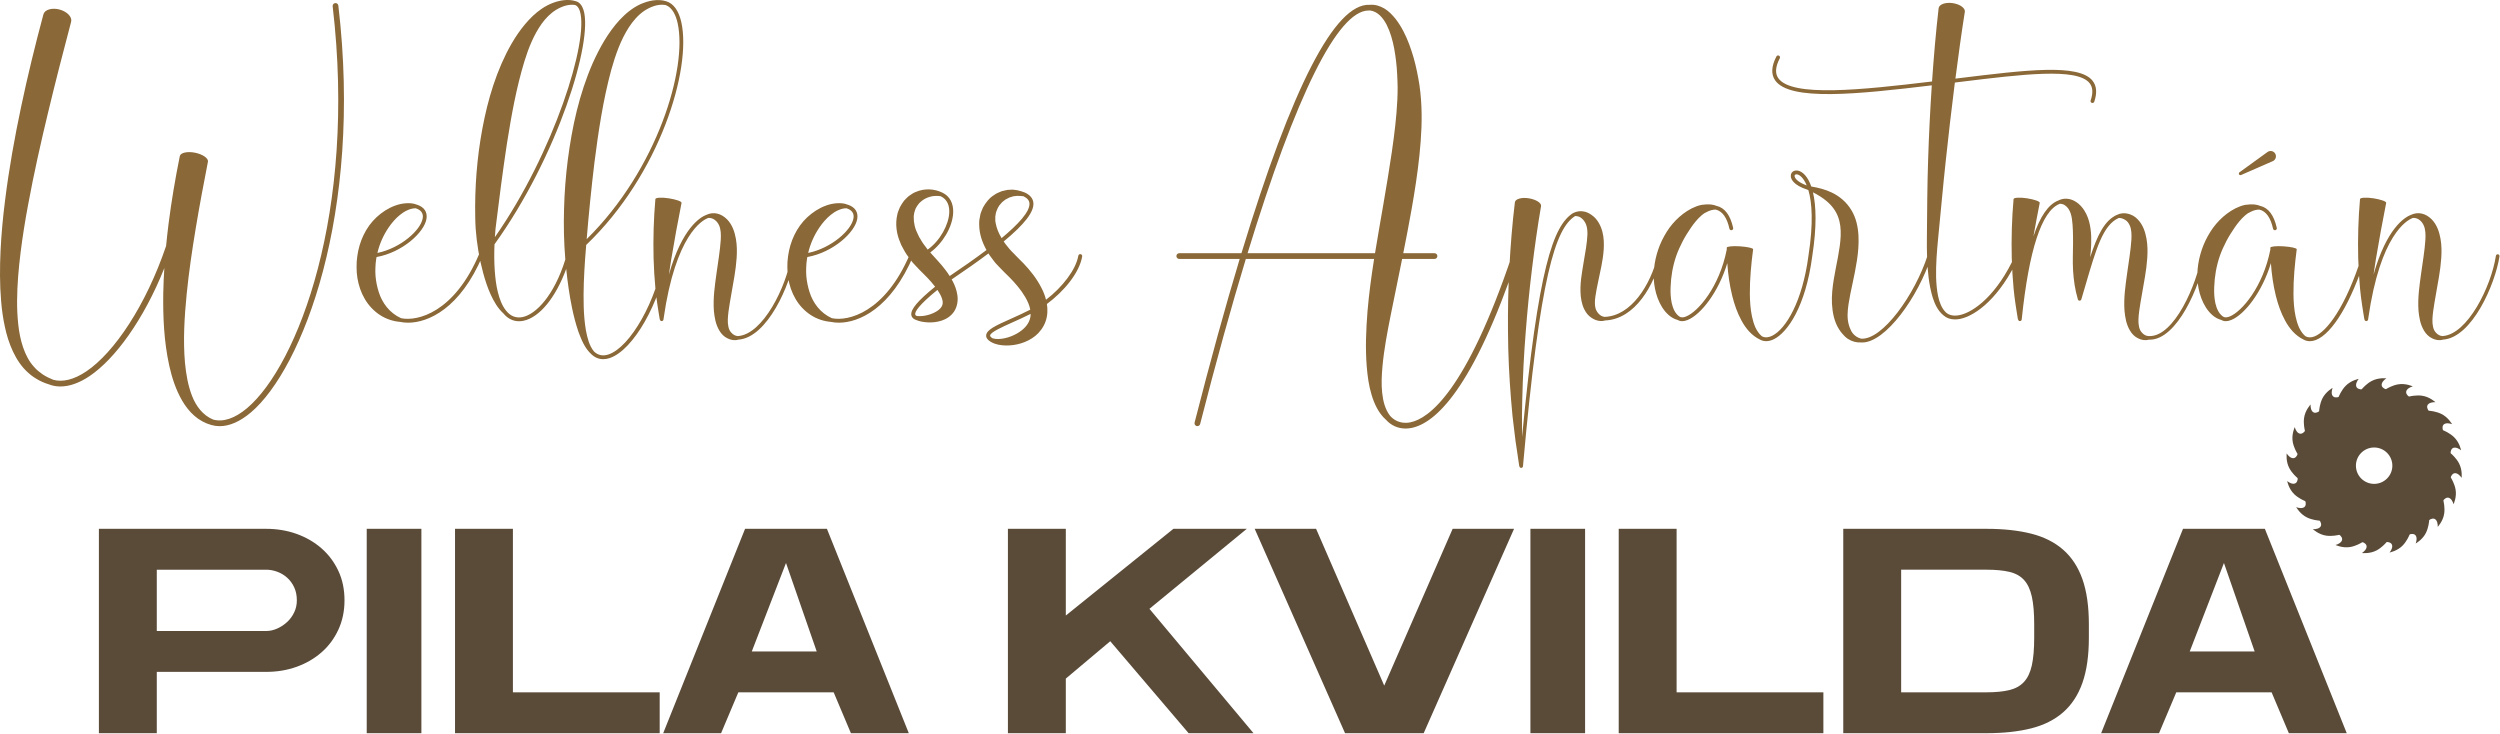
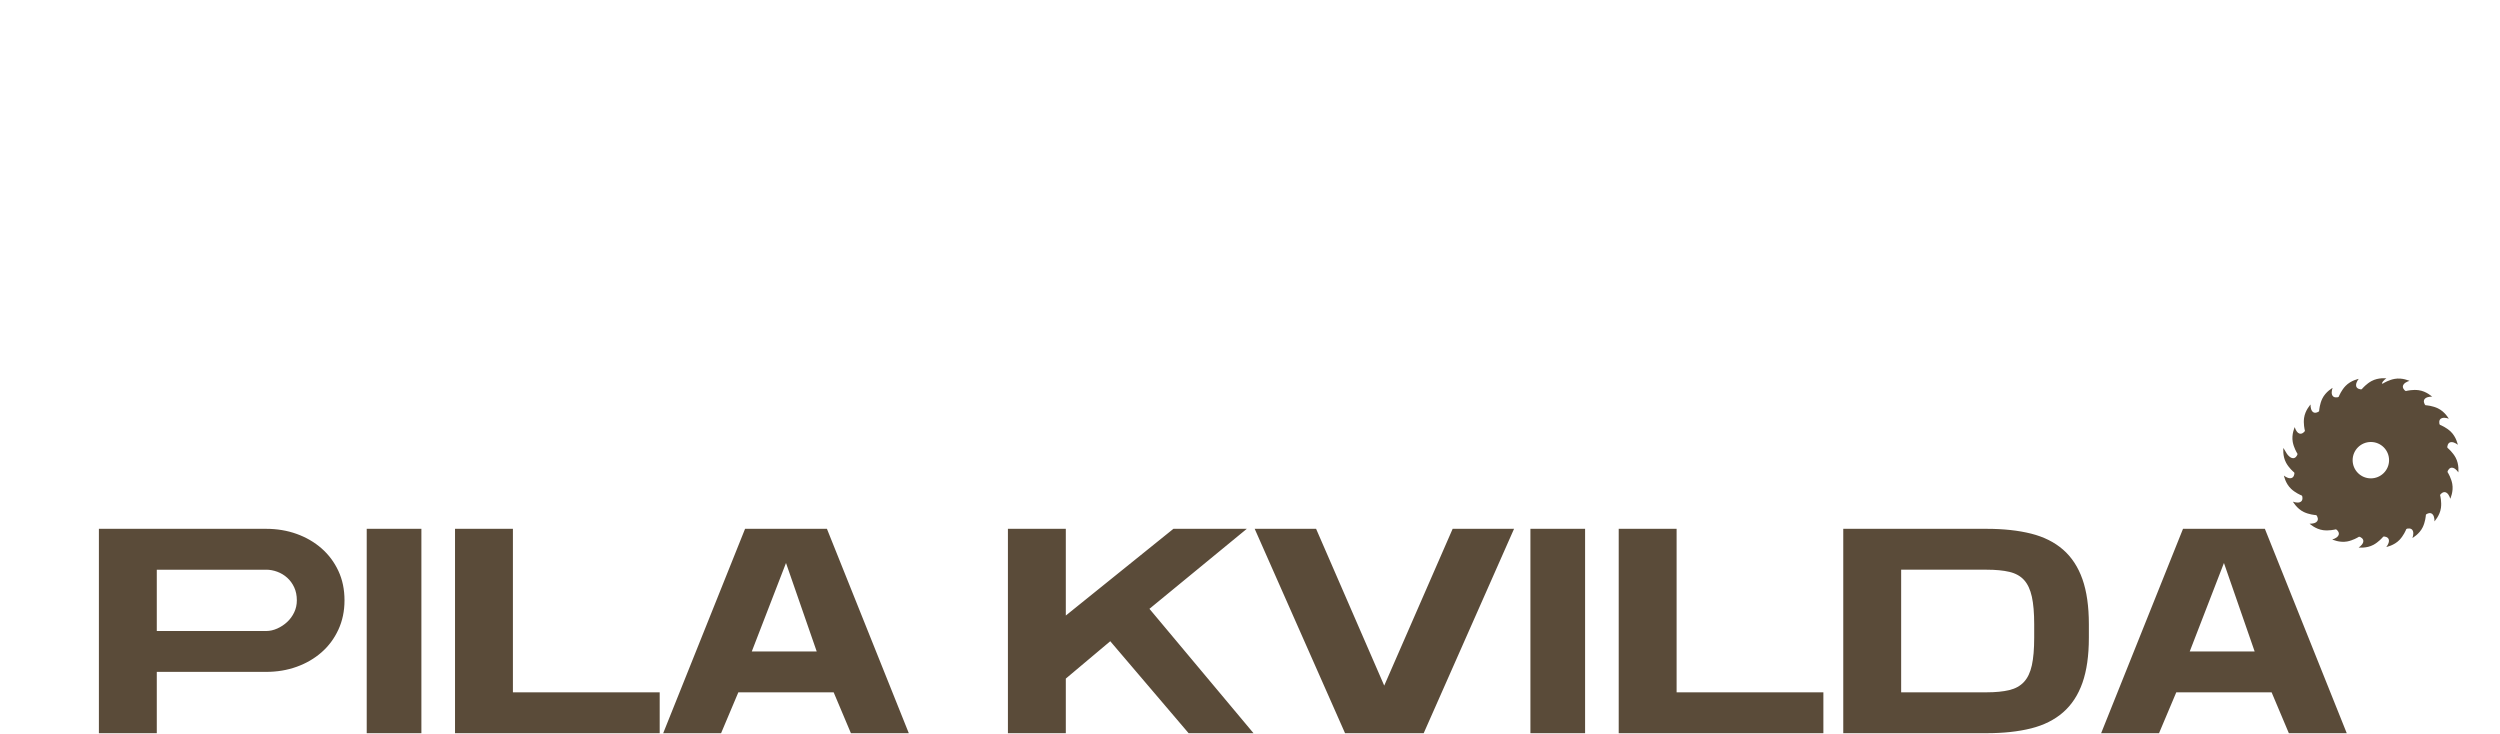
<svg xmlns="http://www.w3.org/2000/svg" width="100%" height="100%" viewBox="0 0 3544 1040" version="1.1" xml:space="preserve" style="fill-rule:evenodd;clip-rule:evenodd;stroke-linejoin:round;stroke-miterlimit:2;">
  <g>
    <path d="M140.194,749.662l0,289.708l82.071,-0l0,-86.913l155.017,0c15.47,0 29.908,-2.412 43.312,-7.241c13.4,-4.825 25.142,-11.654 35.233,-20.488c10.084,-8.825 18.03,-19.516 23.834,-32.075c5.804,-12.55 8.704,-26.416 8.704,-41.591c0,-15.45 -2.9,-29.388 -8.704,-41.805c-5.804,-12.416 -13.75,-23.033 -23.834,-31.866c-10.091,-8.825 -21.833,-15.654 -35.233,-20.488c-13.404,-4.825 -27.842,-7.241 -43.312,-7.241l-237.088,-0Zm237.088,57.941c5.245,0 10.5,0.971 15.75,2.896c5.245,1.933 9.95,4.763 14.091,8.488c4.146,3.725 7.463,8.275 9.95,13.654c2.488,5.383 3.729,11.525 3.729,18.421c0,6.07 -1.241,11.729 -3.729,16.966c-2.487,5.246 -5.804,9.796 -9.95,13.659c-4.141,3.866 -8.846,6.97 -14.091,9.312c-5.25,2.346 -10.505,3.517 -15.75,3.517l-155.017,-0l-0,-86.913l155.017,0Zm220.087,-57.941l-77.508,-0l-0,289.708l77.508,-0l0,-289.708Zm47.667,289.708l290.141,-0l0,-57.942l-208.07,0l-0,-231.766l-82.071,-0l-0,289.708Zm527.225,-289.708l-116.054,-0l-116.059,289.708l82.067,-0l24.458,-57.942l135.121,0l24.454,57.942l82.071,-0l-116.058,-289.708Zm-106.521,173.825l48.492,-125.405l43.525,125.405l-92.017,-0Zm619.237,115.883l92.017,-0l-147.558,-176.308l138.025,-113.4l-104.038,-0l-152.529,122.92l0,-122.92l-82.071,-0l0,289.708l82.071,-0l0,-77.392l63,-52.975l111.083,130.367Zm93.675,-289.708l128.08,289.708l111.495,-0l128.08,-289.708l-87.046,-0l-96.988,222.25l-96.579,-222.25l-87.042,-0Zm468.371,-0l-77.508,-0l-0,289.708l77.508,-0l0,-289.708Zm47.663,289.708l290.141,-0l0,-57.942l-208.07,0l-0,-231.766l-82.071,-0l-0,289.708Zm318.325,-289.708l-0,289.708l203.1,-0c24.037,-0 45.108,-2.275 63.208,-6.829c18.096,-4.55 33.225,-12.138 45.388,-22.763c12.154,-10.616 21.275,-24.554 27.354,-41.8c6.075,-17.241 9.121,-38.554 9.121,-63.941l-0,-19.038c-0,-25.383 -3.046,-46.7 -9.121,-63.946c-6.079,-17.237 -15.2,-31.175 -27.354,-41.8c-12.163,-10.616 -27.292,-18.208 -45.388,-22.762c-18.1,-4.554 -39.171,-6.829 -63.208,-6.829l-203.1,-0Zm270.662,154.375c0,16.004 -1.108,29.041 -3.316,39.108c-2.217,10.075 -5.946,17.942 -11.192,23.592c-5.254,5.658 -12.229,9.52 -20.933,11.587c-8.705,2.071 -19.417,3.104 -32.121,3.104l-121.034,0l0.001,-173.825l121.033,0c12.983,0 23.833,1.034 32.537,3.104c8.705,2.071 15.609,5.938 20.725,11.588c5.109,5.658 8.767,13.521 10.984,23.592c2.208,10.075 3.316,23.112 3.316,39.112l0,19.038Zm327.025,-154.375l-116.058,-0l-116.054,289.708l82.067,-0l24.454,-57.942l135.125,0l24.454,57.942l82.071,-0l-116.059,-289.708Zm-106.525,173.825l48.496,-125.405l43.521,125.405l-92.017,-0Z" style="fill:#5a4b39;fill-rule:nonzero;" />
-     <path d="M3241.63,642.829c-0,0 2.954,4.967 7.279,6.396c5.475,1.808 7.816,-4.65 7.816,-4.65l0.005,0.154c0.066,-0.471 0.112,-0.954 0.187,-1.429c-1.146,-1.829 -5.246,-8.758 -6.717,-16.75c-2.008,-10.896 2.859,-21.125 2.859,-21.125c-0,0 1.275,5.629 4.946,8.325c4.641,3.412 8.87,-2.008 8.87,-2.008l-0.012,0.037c0.192,-0.392 0.4,-0.775 0.596,-1.162c-0.517,-2.046 -2.288,-9.942 -1.213,-18.034c1.463,-10.983 9.259,-19.212 9.259,-19.212c-0,-0 -0.534,5.754 2.125,9.45c3.362,4.675 9.058,0.825 9.058,0.825l-0.15,0.216c0.354,-0.366 0.696,-0.745 1.054,-1.104c0.142,-2.108 0.9,-10.162 4.429,-17.529c4.788,-9.992 14.746,-15.412 14.746,-15.412c0,-0 -2.283,5.304 -0.9,9.641c1.75,5.484 8.358,3.579 8.358,3.579l-0.062,0.051c0.396,-0.209 0.8,-0.409 1.196,-0.613c0.787,-1.958 4.004,-9.387 9.637,-15.304c7.646,-8.029 18.8,-10.109 18.8,-10.109c0,0 -3.816,4.338 -3.846,8.892c-0.029,5.754 6.846,5.983 6.846,5.983l-0.166,0.059c0.475,-0.083 0.945,-0.179 1.425,-0.254c1.366,-1.634 6.716,-7.692 13.895,-11.571c9.755,-5.275 21.005,-3.817 21.005,-3.817c-0,0 -4.971,2.95 -6.405,7.271c-1.812,5.463 4.655,7.804 4.655,7.804l-0.155,0.004c0.475,0.067 0.959,0.113 1.43,0.188c1.833,-1.146 8.775,-5.238 16.779,-6.708c10.912,-2.009 21.158,2.854 21.158,2.854c0,-0 -5.642,1.271 -8.342,4.937c-3.412,4.638 2.013,8.859 2.013,8.859l-0.038,-0.013c0.392,0.192 0.775,0.4 1.163,0.596c2.054,-0.517 9.958,-2.288 18.062,-1.213c11,1.459 19.238,9.246 19.238,9.246c-0,0 -5.758,-0.533 -9.458,2.121c-4.684,3.354 -0.83,9.046 -0.83,9.046l-0.212,-0.15c0.367,0.354 0.742,0.692 1.104,1.05c2.108,0.142 10.179,0.904 17.55,4.425c10.008,4.779 15.438,14.725 15.438,14.725c-0,-0 -5.313,-2.283 -9.655,-0.9c-5.491,1.746 -3.587,8.346 -3.587,8.346l-0.046,-0.063c0.208,0.396 0.408,0.796 0.613,1.196c1.962,0.783 9.404,3.996 15.329,9.621c8.037,7.637 10.121,18.771 10.121,18.771c-0,-0 -4.346,-3.813 -8.905,-3.838c-5.762,-0.033 -5.991,6.834 -5.991,6.834l-0.059,-0.167c0.084,0.475 0.175,0.946 0.255,1.425c1.633,1.367 7.704,6.704 11.587,13.875c5.283,9.742 3.821,20.971 3.821,20.971c-0,-0 -2.954,-4.963 -7.279,-6.392c-5.475,-1.812 -7.817,4.646 -7.817,4.646l-0.004,-0.154c-0.067,0.475 -0.117,0.958 -0.188,1.429c1.15,1.829 5.246,8.762 6.717,16.754c2.008,10.896 -2.858,21.125 -2.858,21.125c-0,0 -1.271,-5.633 -4.946,-8.329c-4.642,-3.408 -8.871,2.012 -8.871,2.012l0.013,-0.037c-0.192,0.387 -0.396,0.771 -0.596,1.158c0.516,2.05 2.287,9.946 1.212,18.038c-1.458,10.979 -9.258,19.208 -9.258,19.208c-0,0 0.533,-5.75 -2.125,-9.446c-3.358,-4.675 -9.058,-0.825 -9.058,-0.825l0.15,-0.216c-0.355,0.366 -0.696,0.741 -1.055,1.1c-0.141,2.108 -0.9,10.162 -4.429,17.529c-4.787,9.991 -14.746,15.412 -14.746,15.412c0,0 2.284,-5.304 0.9,-9.637c-1.75,-5.488 -8.358,-3.584 -8.358,-3.584l0.063,-0.045c-0.396,0.208 -0.796,0.404 -1.196,0.612c-0.788,1.958 -4,9.388 -9.638,15.304c-7.646,8.025 -18.796,10.109 -18.796,10.109c0,-0 3.813,-4.342 3.842,-8.892c0.033,-5.758 -6.842,-5.988 -6.842,-5.988l0.167,-0.054c-0.479,0.084 -0.95,0.175 -1.429,0.254c-1.367,1.63 -6.717,7.692 -13.892,11.571c-9.758,5.275 -21.008,3.813 -21.008,3.813c-0,-0 4.975,-2.95 6.404,-7.271c1.813,-5.463 -4.654,-7.8 -4.654,-7.8l0.154,-0.004c-0.475,-0.067 -0.958,-0.117 -1.429,-0.188c-1.833,1.146 -8.775,5.238 -16.779,6.709c-10.909,2.004 -21.159,-2.855 -21.159,-2.855c0,0 5.642,-1.275 8.342,-4.937c3.417,-4.638 -2.012,-8.858 -2.012,-8.858l0.037,0.008c-0.392,-0.192 -0.775,-0.396 -1.162,-0.592c-2.055,0.517 -9.959,2.284 -18.063,1.209c-10.996,-1.459 -19.237,-9.242 -19.237,-9.242c-0,-0 5.758,0.529 9.462,-2.125c4.679,-3.354 0.825,-9.042 0.825,-9.042l0.213,0.146c-0.363,-0.35 -0.742,-0.692 -1.1,-1.05c-2.113,-0.142 -10.18,-0.9 -17.555,-4.421c-10.008,-4.783 -15.437,-14.729 -15.437,-14.729c-0,0 5.312,2.283 9.654,0.904c5.492,-1.75 3.588,-8.35 3.588,-8.35l0.045,0.063c-0.208,-0.392 -0.408,-0.796 -0.612,-1.192c-1.963,-0.787 -9.4,-3.996 -15.325,-9.625c-8.042,-7.633 -10.125,-18.767 -10.125,-18.767c-0,0 4.346,3.809 8.904,3.834c5.763,0.033 5.996,-6.834 5.996,-6.834l0.058,0.167c-0.083,-0.475 -0.179,-0.946 -0.258,-1.425c-1.633,-1.362 -7.7,-6.704 -11.588,-13.871c-5.283,-9.741 -3.82,-20.975 -3.82,-20.975m98.158,17.321c-0,14.238 11.562,25.783 25.821,25.783c14.258,0 25.821,-11.545 25.821,-25.783c-0,-14.237 -11.563,-25.783 -25.821,-25.783c-14.259,-0 -25.821,11.546 -25.821,25.783" style="fill:#5a4b39;fill-rule:nonzero;" />
-     <path d="M479.643,7.941c-0.267,-2.229 -2.259,-3.854 -4.509,-3.55c-2.225,0.259 -3.816,2.275 -3.558,4.496c34.471,292.746 -50.079,509.283 -121.125,569.55c-17.367,14.725 -34.117,20.346 -48.421,16.296c-14.504,-6.038 -24.175,-19.038 -29.787,-33.508c-5.721,-14.58 -8.4,-30.484 -9.98,-46.496c-2.883,-32.167 -0.85,-65.104 2.363,-97.834c3.112,-31.329 7.758,-62.641 12.95,-93.916c5.208,-31.275 11.054,-62.521 17.2,-93.763c0.883,-4.762 -7.338,-10.5 -18.213,-12.708c-10.875,-2.213 -20.654,-0.054 -21.67,4.783c-6.417,31.754 -11.863,63.767 -15.967,96.05c-1.317,10.409 -2.442,20.85 -3.467,31.317c-28.566,84.275 -73.441,151.179 -113.137,177.837c-17.242,11.588 -33.459,15.68 -46.896,11.871c-5.192,-2.091 -10.171,-4.525 -14.733,-7.496c-4.463,-3.137 -8.767,-6.445 -12.259,-10.558c-7.316,-7.875 -12.212,-17.725 -15.75,-28.025c-3.471,-10.362 -5.675,-21.271 -6.804,-32.417c-1.217,-11.125 -1.737,-22.395 -1.65,-33.75c0.138,-22.687 2.142,-45.525 4.967,-68.3c2.829,-22.787 6.512,-45.545 10.775,-68.241c8.008,-43.404 17.725,-86.629 28.1,-129.746c10.354,-43.121 21.416,-86.146 32.804,-129.129c1.675,-6.563 -5.763,-14.317 -16.483,-17.2c-10.721,-2.879 -21.017,0.175 -22.821,6.779c-11.65,43.321 -22.309,86.958 -31.6,130.975c-9.304,44.004 -17.279,88.392 -22.842,133.279c-2.975,23.463 -5.192,47.088 -6.329,70.863c-1.129,23.762 -1.242,47.695 0.825,71.708c0.946,11.992 2.662,24.021 5.229,35.946c2.479,11.921 6.2,23.779 11.446,35.096c5.296,11.237 12.317,22.12 21.937,30.483c4.621,4.346 10.055,7.712 15.5,10.729c5.559,2.858 11.363,5.004 17.2,6.729l0.009,-0.025c0.054,0.017 0.091,0.059 0.154,0.075c4.017,1.15 8.217,1.725 12.554,1.725c12.767,0 26.783,-4.946 41.208,-14.637c36.067,-24.229 76.809,-79.759 106.092,-153.171c-0.733,11.612 -1.304,23.246 -1.5,34.929c-0.508,34.279 0.917,68.992 8.471,103.308c3.796,17.1 9.292,34.188 18.412,49.855c4.588,7.779 10.2,15.17 17.171,21.241c6.934,6.084 15.25,10.671 24.021,13.063l0.008,-0.029c0.055,0.016 0.1,0.062 0.155,0.083c3.791,1.087 7.708,1.633 11.708,1.633c13.992,0 29.087,-6.616 44.312,-19.521c72.421,-61.437 158.75,-280.962 123.93,-576.679Zm203.141,350.75c-1.375,-0.579 -2.966,0.063 -3.546,1.438c-35.195,83.096 -87.754,95.821 -110.687,90.937c-8.213,-3.696 -15.042,-9.229 -20.183,-15.575c-5.15,-6.379 -8.9,-13.487 -11.325,-21.091c-2.446,-7.575 -4.05,-15.409 -4.705,-23.35c-0.237,-4 -0.416,-7.884 -0.141,-11.946l0.358,-6.096l0.775,-6.008c0.133,-0.884 0.325,-1.755 0.479,-2.638c36.492,-6.508 67.75,-34.908 70.788,-54.262c1.504,-9.584 -3.321,-16.684 -13.584,-19.975c-0.083,-0.025 -0.162,-0.009 -0.25,-0.025c-4.783,-2.046 -10.35,-2.3 -15.45,-1.938c-4.912,0.308 -10.412,1.521 -15.233,3.338c-9.812,3.562 -18.637,9.362 -26.308,16.454c-15.434,14.271 -24.529,34.737 -27.275,55.237l-0.838,7.725l-0.179,7.713c-0.092,5.15 0.421,10.483 1.192,15.633c1.725,10.325 5.062,20.463 10.458,29.575c5.313,9.125 12.842,17.121 21.617,22.808c8.787,5.73 18.804,8.855 28.483,9.675l0.004,-0.016c0.034,0.012 0.063,0.033 0.092,0.037c3.292,0.709 7.025,1.121 11.112,1.121c28.434,0 73.838,-19.775 105.792,-95.212c0.571,-1.396 -0.071,-2.98 -1.446,-3.559m-115.679,-54.158c3.258,-2.646 6.454,-4.738 10.525,-6.542c3.758,-1.729 7.563,-2.741 11.708,-2.737c0.009,-0 0.009,0.008 0.013,0.008c7.637,2.446 10.962,7.154 9.892,13.988c-2.663,16.966 -31.267,42.525 -64.242,49.325c3.008,-12.759 8.271,-24.767 15.712,-35.792c4.538,-6.671 9.938,-13.067 16.392,-18.25m377.104,55.837c-1.479,-0.225 -2.862,0.78 -3.096,2.255c-9.854,62.716 -47.279,129.379 -78.525,139.858c-7.958,2.667 -14.875,1.229 -20.591,-4.258c-6.742,-8.155 -9.425,-19.425 -11.496,-30.221c-1.838,-11.021 -2.733,-22.25 -3.054,-33.542c-0.659,-22.583 0.45,-45.3 2.025,-67.937c0.471,-6.434 1.012,-12.863 1.529,-19.292c104.883,-100.258 149.442,-249.571 134.896,-315.454c-3.617,-16.388 -10.984,-26.729 -21.309,-29.909c-0.05,-0.016 -0.104,0 -0.15,-0.016l0.005,-0.021c-6.017,-1.925 -12.484,-2.092 -18.625,-1.229c-6.15,0.825 -12.109,2.85 -17.875,5.304c-11.4,5.271 -21.167,13.396 -29.538,22.371c-16.696,18.187 -28.442,39.666 -38.267,61.446c-19.17,43.954 -29.229,90.466 -35.229,136.891c-2.983,23.25 -4.729,46.596 -5.346,69.95c-0.666,23.321 -0.179,46.804 1.73,70.117c0.033,0.392 0.079,0.779 0.108,1.171c-15.846,51.041 -41.608,77.804 -60.708,81.654c-9,1.808 -16.921,-1.192 -22.934,-8.679c-0.066,-0.075 -0.154,-0.113 -0.221,-0.184l0.025,-0.025c-6.091,-7.554 -9.475,-17.07 -11.87,-26.662c-2.4,-9.642 -3.542,-19.675 -4.305,-29.671c-0.895,-12.592 -0.929,-25.321 -0.412,-37.933c89.3,-124.084 140.217,-288 126.196,-332.2c-2.088,-6.575 -5.571,-10.704 -10.363,-12.271c-0.062,-0.025 -0.129,-0.008 -0.191,-0.025l0.004,-0.029c-10.975,-3.517 -22.588,-1.538 -33.046,2.362c-10.571,4.029 -20,10.646 -28.117,18.263c-16.179,15.429 -28.108,34.229 -37.825,53.487c-19.283,38.834 -29.841,80.454 -36.533,122.017c-3.308,20.825 -5.467,41.762 -6.625,62.712c-0.571,10.48 -0.883,20.959 -0.938,31.442c0.005,5.242 -0.016,10.475 0.125,15.717l0.196,7.854c0.1,2.662 0.217,5.512 0.404,8.208c1.605,21.625 5.105,42.571 10.696,63.25c2.854,10.296 6.104,20.513 10.588,30.346c4.487,9.733 9.921,19.413 18.133,26.892c5.892,7.229 13.563,11.041 22.063,11.041c1.966,0 3.979,-0.204 6.02,-0.616c22.975,-4.625 45.946,-32.846 60.892,-73.621c1.871,18.492 4.442,36.95 8.229,55.271c2.371,11.537 5.342,23.037 9.217,34.291c4.179,11.08 8.708,22.65 18.083,31.33l0.004,-0.009c0.013,0.013 0.013,0.021 0.025,0.029c4.892,4.709 10.63,7.096 16.917,7.096c2.95,0 6.021,-0.525 9.175,-1.583c33.463,-11.221 71.85,-78.579 82.15,-144.138c0.238,-1.483 -0.767,-2.866 -2.246,-3.1Zm-234.129,-96.42c2.675,-20.138 5.463,-40.192 8.496,-60.15c6.312,-39.834 13.371,-79.463 24.962,-117.309c5.821,-18.858 13.255,-37.254 24.396,-52.904c5.613,-7.742 12.296,-14.662 20.363,-19.625c7.966,-4.842 17.579,-8.308 26.916,-6.904c2.996,1.025 5.284,3.95 6.8,8.725c13.125,41.367 -36.57,200.271 -120.508,320.462c0.271,-4.012 0.558,-8.02 0.938,-11.979c2.554,-20.179 5.1,-40.266 7.637,-60.316Zm132.467,-32.642c5.679,-44.704 12.325,-89.271 23.929,-132.138c5.967,-21.291 13.342,-42.366 25.062,-60.537c5.896,-8.983 12.934,-17.238 21.688,-23.233c8.687,-5.646 19.412,-10.017 29.846,-8.334c10.5,3.279 15.337,15.871 17.546,25.871c14.066,63.708 -28.596,207.258 -128.959,306.092c2.979,-36.059 6.575,-72.009 10.888,-107.721m284.221,132.125c0.216,-1.4 -0.746,-2.708 -2.15,-2.925c-1.4,-0.208 -2.713,0.746 -2.93,2.146c-6.737,43.896 -40.341,111.654 -75.641,113.762c-0.075,0.004 -0.134,0.042 -0.213,0.05l-0.004,-0.029c-3.583,-0.25 -6.675,-2.079 -8.996,-4.7c-2.362,-2.379 -3.608,-5.333 -4.296,-8.654c-1.483,-6.508 -0.733,-14.325 0.246,-22.063c2.171,-15.675 5.554,-32.125 8.271,-49.062c1.388,-8.479 2.563,-17.133 3.167,-26.038c0.579,-8.891 0.625,-18.091 -1.075,-27.579c-1.721,-9.312 -4.842,-19.637 -12.659,-27.575c-3.945,-3.812 -8.475,-6.754 -13.775,-7.954c-5.141,-1.187 -10.429,-0.517 -14.866,1.567l0.012,0.046c-0.133,0.025 -0.271,0.016 -0.4,0.07c-8.9,3.388 -34.579,18.78 -53.241,84.825c1.104,-7.262 2.129,-14.558 3.329,-21.8c4.512,-26.791 9.358,-53.587 14.612,-79.941c0.388,-1.996 -7.741,-4.834 -17.996,-6.434c-10.262,-1.6 -18.891,-1.041 -19.104,1.1c-2.446,27.921 -3.233,55.684 -2.562,83.58c0.391,14.57 1.283,29.158 2.654,43.683c0.758,7.271 1.55,14.512 2.692,21.737c0.966,7.221 2.341,14.409 3.42,21.563l0.192,-0.013c0.079,1.184 0.929,2.209 2.154,2.38c0.117,0.016 0.238,0.02 0.354,0.02c1.263,0 2.363,-0.925 2.542,-2.204c0.025,-0.179 0.054,-0.346 0.075,-0.525l0.079,-0.004c0.017,-0.329 0.05,-0.662 0.071,-0.996c17,-119.075 55.071,-139.333 62.558,-142.187c0.205,-0.084 0.367,-0.217 0.542,-0.342c3.467,-0.187 6.838,0.746 9.333,2.738c2.742,1.891 4.813,4.825 6.134,7.654c2.641,5.808 2.858,13.033 2.441,20.566c-0.966,15.125 -3.8,31.492 -6.112,48.217c-2.267,16.788 -4.971,34.054 -3.646,52.538c0.946,9.191 2.338,18.945 7.854,28.137c2.625,4.508 6.717,8.713 11.6,10.925c4.534,2.379 10.217,3.292 15.134,1.796l-0,-0.008c41.17,-2.709 74.083,-78.238 80.2,-118.067Zm166.675,-4.742c-1.375,-0.579 -2.967,0.063 -3.546,1.438c-35.196,83.096 -87.754,95.821 -110.688,90.937c-8.212,-3.696 -15.037,-9.229 -20.183,-15.575c-5.146,-6.379 -8.9,-13.487 -11.325,-21.091c-2.446,-7.575 -4.05,-15.409 -4.704,-23.35c-0.238,-4 -0.417,-7.884 -0.142,-11.946l0.358,-6.096l0.775,-6.008c0.134,-0.884 0.325,-1.755 0.48,-2.638c36.491,-6.508 67.75,-34.908 70.787,-54.262c1.504,-9.584 -3.317,-16.684 -13.583,-19.975c-0.079,-0.025 -0.163,-0.009 -0.25,-0.025c-4.784,-2.046 -10.35,-2.3 -15.45,-1.938c-4.909,0.308 -10.413,1.521 -15.234,3.338c-9.812,3.562 -18.633,9.362 -26.308,16.454c-15.433,14.271 -24.529,34.737 -27.275,55.237l-0.837,7.725l-0.18,7.713c-0.091,5.15 0.421,10.483 1.192,15.633c1.725,10.325 5.063,20.463 10.458,29.575c5.313,9.125 12.842,17.121 21.617,22.808c8.788,5.73 18.804,8.855 28.483,9.675l0.005,-0.016c0.033,0.012 0.062,0.033 0.095,0.037c3.292,0.709 7.021,1.121 11.109,1.121c28.433,0 73.837,-19.775 105.791,-95.212c0.575,-1.396 -0.07,-2.98 -1.445,-3.559m-115.68,-54.158c3.259,-2.646 6.455,-4.738 10.525,-6.542c3.759,-1.729 7.563,-2.741 11.713,-2.737c0.004,-0 0.004,0.008 0.008,0.008c7.642,2.446 10.963,7.154 9.892,13.988c-2.663,16.966 -31.267,42.525 -64.242,49.325c3.013,-12.759 8.275,-24.767 15.713,-35.792c4.537,-6.671 9.937,-13.067 16.391,-18.25m356.334,58.975c0.254,-1.521 -0.771,-2.958 -2.288,-3.213c-1.529,-0.254 -2.954,0.767 -3.216,2.28c-3.28,19.395 -22.255,44.416 -45.784,62.366c-1.516,-5.962 -3.712,-11.562 -6.387,-16.654c-6.842,-13.496 -15.863,-24.758 -25.517,-34.908l-7.396,-7.413c-1.312,-1.275 -2.387,-2.379 -3.383,-3.446l-3.129,-3.237c-2.009,-2.192 -4.413,-4.179 -6.146,-6.513l-5.504,-6.816c-0.871,-1.2 -1.713,-2.404 -2.529,-3.621c29.841,-24.663 43.045,-42.008 42.108,-54.475c-0.475,-6.338 -4.504,-11.325 -11.963,-14.821c-0.108,-0.05 -0.216,-0.046 -0.325,-0.083l0.017,-0.042c-6.533,-2.462 -13.829,-4.679 -21.375,-3.846l-2.846,0.125c-0.933,0.138 -1.854,0.379 -2.783,0.575l-5.642,1.313c-3.466,1.604 -7.383,2.758 -10.512,5.233c-6.917,4.146 -12.075,10.783 -16.075,17.988c-1.429,3.779 -3.529,7.612 -4.025,11.675l-1.117,6.1c-0.279,2.037 -0.142,4.045 -0.192,6.087c0.013,13.338 4.371,25.554 10.342,36.313c-16.775,12.633 -35.054,25.32 -52.183,36.854c-1.842,-2.913 -3.763,-5.717 -5.784,-8.384c-6.937,-9.337 -15.591,-17.904 -21.775,-25c17.655,-12.97 31.675,-36.108 32.538,-56.383c0.567,-13.454 -4.925,-23.579 -15.475,-28.521c-0.108,-0.05 -0.217,-0.046 -0.321,-0.083l0.013,-0.042c-10.809,-5.212 -24.734,-6.258 -37.296,-0.75c-3.275,1.129 -6.004,3.229 -8.934,5.171c-2.895,1.975 -5.112,4.754 -7.675,7.267c-2.004,2.866 -4.145,5.833 -5.754,9.016c-1.262,3.271 -2.979,6.617 -3.654,10.075c-3.421,13.925 -1.125,28.459 4.142,40.296c1.058,3.2 2.704,5.913 4.237,8.742c1.609,2.75 3.004,5.746 4.863,8.254l5.575,7.542c0.95,1.237 1.862,2.516 2.85,3.712l3.129,3.354c8.675,9.58 16.15,15.971 22.962,23.892c2.009,2.271 3.934,4.604 5.734,6.958c-24.646,19.942 -34.871,32.163 -33.75,40.067c0.3,2.121 1.566,5.004 5.875,6.713c0.037,0.016 0.075,0.012 0.112,0.025l-0.004,0.012c5.942,2.717 11.954,3.479 18.125,3.792c6.163,0.162 12.492,-0.396 18.892,-2.538c6.312,-2.062 13.1,-6.046 17.746,-13.041c4.595,-7.038 5.695,-16 4.529,-23.196c-1.075,-7.338 -3.563,-13.796 -6.567,-19.479c-0.479,-0.925 -1.037,-1.755 -1.542,-2.646c20.205,-13.621 37.563,-25.863 52.205,-36.871c0.52,0.833 1.025,1.687 1.562,2.5l6.613,8.879c2.195,3 4.858,5.371 7.287,8.067c2.404,2.496 5.192,5.475 7.333,7.529l6.713,6.542c8.692,8.845 16.692,18.187 22.417,27.995c3.637,6.084 6.241,12.271 7.32,18.205c-9.425,4.833 -18.995,9.145 -27.541,12.966c-20.729,9.271 -34.421,15.4 -34.95,23.379c-0.229,3.392 1.846,6.392 6.329,9.155c0.079,0.045 0.171,0.033 0.258,0.075l-0.025,0.054c6.621,3.891 13.988,4.921 21.184,5.158c7.237,0.163 14.487,-0.904 21.6,-3.042c7.087,-2.175 14.104,-5.508 20.366,-10.608c6.217,-5.087 11.592,-12.171 14.484,-20.433c2.891,-8.1 3.183,-16.85 1.879,-24.754c23.841,-17.6 46.033,-43.846 50.025,-67.442Zm-238.813,-55.813c-0.108,-2.129 0.6,-3.987 0.746,-6.133c0.488,-1.992 1.304,-3.858 1.95,-5.917c1.988,-3.6 4.333,-7.429 7.933,-10.2c6.821,-5.841 17.121,-9.041 27.646,-7.245c10.563,5.062 12.421,15.35 12.092,23.129c-0.725,17.1 -12.888,39.966 -30.592,52.521l-1.891,-2.567l-4.475,-5.979c-1.538,-1.967 -2.488,-4.129 -3.805,-6.167c-1.216,-2.067 -2.645,-4.087 -3.4,-6.229c-4.395,-8.367 -6.383,-16.971 -6.204,-25.213Zm40.629,124.596c-0.879,2.863 -3.454,6.046 -7.337,8.567c-7.658,4.942 -19,8.229 -28.863,7.146c-2.112,-0.863 -2.27,-1.85 -2.329,-2.275c-0.55,-3.888 4.875,-13.117 31.521,-34.759c2.738,4.034 4.954,8.038 6.275,11.796c1.338,3.717 1.517,6.625 0.733,9.525m75.638,-115.579c-0.171,-1.246 -0.588,-2.55 -0.633,-3.8l0.008,-3.746c-0.088,-1.287 -0.071,-2.562 0.262,-3.741l0.617,-3.73c1.517,-4.658 3.483,-9.704 7.371,-13.42c1.6,-2.259 4.042,-3.5 6.171,-5.384l3.737,-1.933c0.638,-0.317 1.267,-0.692 1.925,-0.975l2.063,-0.6c5.475,-2.175 11.566,-1.892 17.716,-1.179c5.438,2.6 8.259,5.891 8.58,10.079c0.879,11.658 -15.892,29.733 -39.517,49.329c-4.033,-6.779 -7.058,-13.792 -8.3,-20.9m49.1,132.758c-0.754,4.455 -2.788,8.85 -6.108,12.905c-3.334,4.037 -7.875,7.583 -12.975,10.491c-5.117,2.879 -10.83,5.204 -16.771,6.529c-5.884,1.296 -12.196,1.859 -17.7,0.242c-2.338,-1.467 -3.604,-2.862 -3.534,-3.933c0.309,-4.634 16.246,-11.763 31.663,-18.663c7.996,-3.571 16.892,-7.587 25.771,-12.058c-0.004,1.517 -0.088,3.025 -0.346,4.487Zm687.962,-90.266c-2.116,-0.709 -4.425,0.433 -5.141,2.55c-65.284,194.058 -118.317,231.762 -144.121,236.958c-15.213,3.058 -24.463,-4.379 -28.621,-9.087c-0.054,-0.059 -0.125,-0.08 -0.183,-0.142l0.025,-0.025c-7.142,-9.238 -10.017,-21.038 -11.254,-32.904c-1.271,-11.925 -0.667,-24.25 0.404,-36.504c2.2,-24.555 6.916,-49.2 11.841,-73.834c5.275,-26.233 10.75,-52.596 16.08,-79.121l45.9,0c2.241,0 4.058,-1.816 4.058,-4.054c-0,-2.237 -1.817,-4.054 -4.058,-4.054l-44.296,0c4.112,-20.662 8.133,-41.404 11.812,-62.317c4.471,-25.266 8.434,-50.77 11.134,-76.654c2.65,-25.866 4.225,-52.154 2.204,-78.941c-0.363,-6.655 -1.309,-13.421 -2.154,-20.117c-1.1,-6.6 -2.13,-13.079 -3.559,-19.6c-2.625,-13.004 -6.325,-25.942 -11.033,-38.571c-4.783,-12.596 -10.783,-25.017 -19.396,-36.1c-4.467,-5.421 -9.321,-10.717 -15.704,-14.558c-6.467,-3.775 -13.592,-5.971 -20.775,-5.238l0.004,0.034c-0.096,-0.013 -0.175,-0.063 -0.279,-0.071c-49.033,-2.225 -109.933,116.116 -181.646,352.137l-88.15,0c-2.242,0 -4.058,1.817 -4.058,4.054c-0,2.242 1.816,4.055 4.058,4.055l85.675,-0c-20.45,67.833 -41.767,145.162 -63.933,231.954c-0.559,2.166 0.758,4.379 2.929,4.929c0.342,0.087 0.679,0.125 1.008,0.125c1.809,-0 3.463,-1.221 3.929,-3.05c22.284,-87.242 43.93,-165.296 64.755,-233.954l181.841,-0c-3.875,24.583 -7.25,49.379 -9.375,74.504c-2.021,25.842 -3.191,51.983 -1.029,78.45c1.117,13.196 2.854,26.496 6.8,39.558c3.888,12.9 9.875,26.129 20.5,35.55l0.008,-0.004c7.196,8.054 17,12.363 27.738,12.363c2.754,-0 5.567,-0.288 8.421,-0.855c33.612,-6.779 86.962,-54.325 150.208,-242.329c0.704,-2.125 -0.437,-4.425 -2.567,-5.137m-380.075,-0.213c68.438,-223.787 127.888,-344.058 171.567,-344.058c0.338,-0 0.692,0.004 1.038,0.021c0.304,0.008 0.579,-0.088 0.87,-0.142c11.205,1.508 18.48,10.458 23.63,20.213c5.283,10.345 8.52,22 10.766,33.854c2.171,11.904 3.596,24.021 4.192,36.3c0.408,6.096 0.492,12.321 0.671,18.391c-0.088,6.03 0.008,11.975 -0.413,18.071c-1.154,24.221 -4.183,48.842 -7.771,73.554c-3.583,24.721 -7.783,49.555 -12.05,74.513c-3.925,22.975 -8.054,46.042 -11.825,69.271l-180.675,-0l0,0.012Zm584.559,1.563c-1.363,-0.321 -2.767,0.5 -3.109,1.875c-10.379,42.087 -37.595,85.25 -75.008,86.796c-0.096,0.004 -0.171,0.045 -0.262,0.062l-0.005,-0.037c-6.304,-0.567 -10.962,-6.388 -12.662,-11.292c-1.613,-5.308 -1.375,-11.417 -0.379,-18.033c1.887,-13.163 5.537,-27.467 8.4,-42.405c1.462,-7.491 2.712,-15.216 3.283,-23.3c0.525,-8.062 0.438,-16.579 -1.746,-25.337c-2.233,-8.621 -6.8,-18.042 -14.787,-23.675c-3.7,-2.792 -8.242,-5.121 -12.975,-5.567c-4.621,-0.691 -9.255,0.259 -13.138,2.146l0,0.008c-0.287,0.067 -0.575,0.159 -0.837,0.325c-28.08,17.971 -49.259,77.096 -72.238,317.275l-0.029,-6.425l-0.092,-23.712l0.438,-23.696c0.775,-31.575 2.308,-63.083 4.854,-94.5c2.321,-30.029 5.233,-59.987 8.908,-89.833c3.646,-29.817 7.804,-59.646 12.859,-89.013c0.771,-4.446 -7.025,-9.341 -17.259,-11.058c-10.25,-1.725 -19.221,0.887 -19.825,5.579c-3.725,30.65 -6.15,61.133 -7.796,91.729c-1.666,30.571 -2.27,61.179 -1.987,91.759c0.183,31.991 1.704,63.97 4.304,95.816l2.121,23.863l2.858,23.783l1.446,11.871l1.788,11.842l3.479,23.637l0.191,-0.021c0.134,1.184 1.038,2.167 2.275,2.275c0.075,0.004 0.15,0.013 0.225,0.013c1.317,-0 2.438,-1.009 2.555,-2.338c0.016,-0.175 0.033,-0.337 0.05,-0.512l0.087,-0.013l-0.029,-0.646c24.146,-270.425 46.067,-335.741 73.587,-353.35c0.055,-0.033 0.08,-0.091 0.134,-0.129c3.016,-0.083 5.929,0.675 8.191,2.288c2.463,1.841 4.409,3.841 5.846,6.533c3.034,4.921 3.534,10.617 3.534,16.721c-0.425,12.429 -3.121,26.471 -5.584,41.067c-2.354,14.666 -5.495,29.95 -3.908,46.979c0.383,4.204 1.321,8.621 2.662,12.946c1.459,4.37 3.663,8.729 6.738,12.52c3.208,3.775 7.367,6.513 11.579,8.209c4.233,1.65 9.317,2.175 13.608,0.746l0,-0.005c42.667,-1.958 69.5,-50.012 79.521,-90.658c0.346,-1.379 -0.491,-2.771 -1.866,-3.108Zm382.854,-0.088c-1.417,-0.441 -2.946,0.325 -3.409,1.75c-17.866,55.309 -63.987,120.229 -94.27,117.875c-4.817,-1.183 -8.905,-3.962 -11.725,-7.454c-1.455,-1.746 -2.396,-3.567 -3.371,-5.879c-1.109,-2.088 -1.767,-4.371 -2.4,-6.596c-2.508,-8.929 -1.779,-18.596 -0.417,-28.358c2.917,-19.646 8.738,-40.421 12.05,-62.763c1.696,-11.175 2.775,-22.833 2.142,-34.979c-0.638,-12.029 -3.213,-24.996 -10.092,-36.192c-6.667,-11.25 -16.912,-19.75 -27.679,-24.858c-9.521,-4.571 -19.392,-6.933 -29.142,-8.587c-5.091,-14.684 -12.508,-21.155 -18.746,-22.459c-4.804,-1 -8.941,1.175 -10.041,5.309c-1.596,6.025 3.525,15.304 23.221,21.641c0.041,0.017 0.087,0 0.137,0.013l-0.008,0.025c0.454,0.2 0.896,0.425 1.341,0.625c5.1,17.204 7.371,46.15 0.101,93.05c-0.001,0.012 0.004,0.025 -0.001,0.033c0.001,0.013 -0.008,0.017 -0.012,0.029c-8.592,64.971 -32,103.729 -51.383,113.317c-3.875,1.912 -9.588,3.575 -14.775,0.637c-4.079,-3.454 -6.938,-7.995 -9.159,-12.733c-2.104,-4.871 -3.604,-9.962 -4.725,-15.212c-2.216,-10.475 -2.929,-21.384 -3.029,-32.313c-0.133,-20.929 1.896,-42.008 4.638,-63.021c0.175,-1.591 -8.188,-3.466 -18.55,-4.154c-10.363,-0.692 -18.871,0.183 -18.871,1.942c0.004,0.871 0.029,1.746 0.046,2.616c-10.425,53.059 -40.471,87.975 -57.592,94.892c-2.767,1.121 -6.6,2.067 -9.187,0.263c-0.171,-0.125 -0.375,-0.175 -0.563,-0.25l0.021,-0.05c-6.15,-4.38 -8.992,-11.717 -10.679,-18.909c-1.567,-7.362 -1.934,-14.966 -1.604,-22.583c0.491,-15.333 3.087,-30.138 8,-44.404c2.491,-7.121 5.679,-13.992 9.15,-20.738c3.487,-6.758 7.604,-13.162 11.891,-19.475c4.329,-6.258 9.196,-12.275 14.734,-17.075c1.412,-1.312 2.683,-2.075 4.166,-3.187c1.709,-0.938 3.5,-1.888 5.221,-2.638c3.463,-1.558 7.008,-2.483 10.833,-2.471c0.03,0.005 0.05,0.025 0.079,0.038c9.355,2.225 15.863,11.342 19.338,27.083c0.279,1.259 1.396,2.117 2.642,2.117c0.195,-0 0.387,-0.021 0.583,-0.063c1.462,-0.325 2.383,-1.762 2.058,-3.22c-3.962,-17.938 -11.829,-28.43 -23.366,-31.175c-0.055,-0.013 -0.109,0.004 -0.163,-0.009c-4.358,-1.846 -9.371,-2.354 -14.075,-2.166c-2.421,0.095 -4.687,0.345 -7.012,0.666c-2.371,0.575 -5.163,1.154 -7.346,2.075c-9.246,3.434 -17.167,8.796 -24.234,14.946c-7.025,6.2 -13.091,13.4 -18.033,21.279c-4.917,7.892 -9.079,16.296 -12.054,25.163c-5.958,17.629 -8.246,37.008 -4.533,55.308c1.833,9.183 5.05,18.271 10.15,26.45c5.079,7.967 12.5,15.588 22.12,17.971c1.475,0.937 3.509,1.733 6.275,1.733c2.113,0 4.634,-0.454 7.617,-1.662c19.004,-7.675 43.842,-39.446 56.338,-80.654c1.058,15.633 3.229,31.283 7.087,46.75c2.992,11.829 6.996,23.608 13.017,34.629c2.916,5.521 6.571,10.787 10.825,15.5c4.396,4.637 9.437,8.712 15.166,11.383l0.005,-0.008c0.02,0.008 0.033,0.029 0.054,0.041c2.746,1.567 5.75,2.35 8.925,2.35c3.483,0 7.179,-0.937 10.983,-2.82c19.146,-9.471 44.863,-45.9 54.333,-117.388l0,-0.004c6.659,-42.954 5.534,-71.933 1.021,-90.821c6.996,3.538 13.542,7.604 19.167,12.317c7.721,6.412 13.308,14.05 16.408,22.358c6.396,16.579 3.634,36.708 -0.137,57.225c-1.938,10.325 -4.188,20.917 -5.963,31.913c-1.754,10.983 -3.125,22.454 -2.496,34.454c0.721,11.875 2.975,24.683 9.85,35.621c1.73,2.695 3.492,5.295 5.725,7.562c1.95,2.296 4.475,4.746 7.259,6.475c5.5,3.563 11.946,5.254 18.033,4.908c0.633,0.05 1.267,0.075 1.917,0.075c33.166,0 79.446,-64.441 97.933,-121.683c0.45,-1.408 -0.329,-2.933 -1.758,-3.392l-0,-0.004Zm-191.875,-111.804c0.304,-1.137 1.404,-1.533 2.55,-1.533c0.391,-0 0.791,0.046 1.158,0.125c3.621,0.758 9.063,5.087 13.425,15.658c-13.854,-4.996 -17.917,-11.296 -17.133,-14.25m422.204,-134.35c-19.754,-24.25 -94.2,-15.104 -188.45,-3.533l-5.842,0.712c4.071,-31.7 8.363,-63.371 13.35,-94.708c0.838,-5.267 -6.916,-10.825 -17.187,-12.333c-10.275,-1.509 -19.275,1.741 -19.946,7.204c-4.021,34.691 -6.933,69.25 -9.329,103.866c-99.863,12.009 -198.992,22.584 -217.988,-4.704c-4.812,-6.916 -4.104,-16.162 2.167,-28.279c0.679,-1.329 0.158,-2.954 -1.167,-3.642c-1.329,-0.683 -2.966,-0.166 -3.65,1.163c-7.171,13.862 -7.779,25.254 -1.8,33.846c20.75,29.812 116.934,19.741 222.071,7.1c-2.296,34.804 -4.05,69.616 -5.167,104.446c-1.312,37.229 -1.416,74.741 -1.779,111.758c-0.221,18.737 0.167,37.671 2.442,56.55c1.267,9.442 2.967,18.879 5.821,28.129c2.921,9.071 7.133,18.496 15.15,25.1c0.008,0.004 0.008,0.008 0.012,0.013c0.013,0.008 0.021,0.012 0.025,0.025c0.017,0.012 0.034,0.029 0.054,0.045l0.009,-0.004c4.283,3.817 9.812,5.763 16.283,5.763c2.454,-0 5.038,-0.275 7.733,-0.838c21.73,-4.525 56.388,-30.241 82.55,-87.816c0.617,-1.359 0.009,-2.963 -1.35,-3.58c-1.358,-0.612 -2.958,-0.012 -3.583,1.346c-25.321,55.734 -58.229,80.492 -78.721,84.759c-8.1,1.691 -14.796,0.404 -19.375,-3.717c-0.025,-0.025 -0.062,-0.029 -0.087,-0.054l0.008,-0.009c-6.062,-5.82 -9.225,-14.429 -11.087,-23.083c-1.809,-8.758 -2.534,-17.808 -2.83,-26.879c-0.358,-18.217 1.088,-36.513 2.871,-54.883c3.738,-37.209 6.867,-73.971 10.913,-110.896c3.737,-35.238 7.85,-70.425 12.246,-105.538c0.191,-1.533 0.408,-3.066 0.604,-4.604l7.233,-0.887c88.925,-10.917 165.725,-20.346 183.592,1.579c4.762,5.85 5.3,13.937 1.629,24.716c-0.479,1.409 0.275,2.946 1.692,3.425c0.287,0.1 0.579,0.142 0.875,0.142c1.125,0 2.179,-0.708 2.562,-1.833c4.263,-12.509 3.396,-22.559 -2.554,-29.867Zm157.446,246.2c-1.413,-0.208 -2.713,0.725 -2.946,2.125c-6.421,39.642 -38.529,115.754 -74.721,113.783c-0.175,-0.012 -0.337,0.046 -0.496,0.071l-0.008,-0.05c-3.583,-0.25 -6.675,-2.075 -8.996,-4.696c-2.362,-2.379 -3.608,-5.337 -4.296,-8.65c-1.483,-6.508 -0.733,-14.325 0.246,-22.058c2.171,-15.671 5.55,-32.121 8.267,-49.05c1.387,-8.475 2.558,-17.133 3.166,-26.029c0.58,-8.892 0.621,-18.088 -1.066,-27.575c-1.721,-9.308 -4.825,-19.625 -12.625,-27.575c-7.542,-8.075 -19.992,-10.775 -28.646,-6.413l0.008,0.017c-0.191,0.038 -0.387,0.05 -0.571,0.129c-17.725,7.996 -27.837,28.884 -38.041,60.234c0.741,-6.23 1.25,-12.542 1.483,-18.98c0.238,-6.833 0.063,-13.812 -0.862,-20.941c-0.959,-7.109 -2.605,-14.45 -6.159,-21.567c-3.396,-7.033 -8.933,-14.025 -16.296,-18.125c-1.825,-1.017 -3.787,-1.871 -5.825,-2.496c-2.066,-0.633 -4.22,-0.829 -6.204,-0.966c-4.075,-0.163 -8.012,0.9 -11.354,2.637l0.004,0.029c-0.133,0.034 -0.271,0.025 -0.404,0.079c-13.833,5.655 -25.387,22.434 -34.8,50.68c2.858,-15.938 5.804,-31.825 8.938,-47.534c0.383,-1.996 -7.742,-4.833 -17.996,-6.433c-10.267,-1.6 -18.896,-1.046 -19.104,1.096c-2.45,27.921 -3.234,55.687 -2.563,83.579c0.388,14.575 1.283,29.158 2.654,43.683c0.759,7.271 1.546,14.517 2.688,21.738c0.971,7.221 2.346,14.412 3.425,21.562l0.279,-0.012c0.083,1.221 0.987,2.262 2.246,2.391c0.091,0.009 0.179,0.013 0.266,0.013c1.3,-0 2.417,-0.979 2.55,-2.3c0.017,-0.15 0.034,-0.283 0.05,-0.429l0.005,-0c-0,-0.054 0.012,-0.109 0.012,-0.159c10.225,-97.958 28.15,-152.85 53.288,-163.12c0.187,-0.08 0.333,-0.217 0.495,-0.33c2.613,0 5.117,0.65 7.142,1.955c2.292,1.604 3.875,3.154 5.329,5.3c2.792,4.225 4.113,8.925 4.884,14.212c1.504,10.483 1.629,22.538 1.583,34.933c-0.063,12.442 -0.733,25.317 0.05,38.538c0.846,13.192 2.725,26.904 6.658,40.087l0.017,0c0.075,1.034 0.762,1.959 1.812,2.271c0.246,0.071 0.496,0.109 0.734,0.109c1.108,-0 2.125,-0.717 2.462,-1.834c2.192,-7.354 4.263,-14.433 6.242,-21.204c14.804,-50.679 24.583,-84.162 46.421,-94.012c0.083,-0.038 0.133,-0.109 0.216,-0.159c3.509,-0.346 6.921,1.217 9.55,2.846c2.992,1.838 4.709,4.546 6.121,7.446c2.638,5.817 2.842,13.046 2.421,20.583c-0.975,15.125 -3.812,31.488 -6.117,48.209c-2.27,16.783 -4.97,34.05 -3.645,52.525c0.95,9.187 2.341,18.95 7.858,28.133c2.625,4.508 6.717,8.708 11.6,10.925c4.479,2.346 10.075,3.25 14.946,1.821c0.429,0.016 0.858,0.033 1.283,0.033c38.967,0 71.696,-76.35 78.467,-118.125c0.225,-1.408 -0.729,-2.721 -2.125,-2.95m228.125,-0.05c-1.434,-0.446 -2.946,0.342 -3.396,1.758c-23.604,74.413 -50.321,108.063 -67.454,114.742c-4.842,1.888 -9.163,1.775 -12.871,-0.312c-4.088,-3.459 -6.946,-8 -9.167,-12.73c-2.104,-4.87 -3.604,-9.962 -4.725,-15.212c-2.212,-10.475 -2.929,-21.388 -3.025,-32.317c-0.137,-20.925 1.892,-42.008 4.634,-63.021c0.179,-1.587 -8.192,-3.462 -18.55,-4.15c-10.355,-0.687 -18.871,0.184 -18.871,1.942c0.004,0.867 0.033,1.738 0.05,2.608c-10.429,53.063 -40.475,87.98 -57.596,94.896c-2.758,1.113 -6.604,2.067 -9.188,0.259c-0.17,-0.125 -0.37,-0.175 -0.562,-0.25l0.017,-0.05c-6.15,-4.375 -8.992,-11.717 -10.68,-18.909c-1.566,-7.362 -1.933,-14.966 -1.604,-22.583c0.492,-15.333 3.088,-30.138 8,-44.404c2.492,-7.121 5.679,-13.992 9.15,-20.738c3.488,-6.758 7.604,-13.162 11.892,-19.475c4.329,-6.254 9.196,-12.271 14.733,-17.071c1.417,-1.316 2.684,-2.079 4.167,-3.191c1.708,-0.934 3.5,-1.888 5.221,-2.638c3.462,-1.558 7.012,-2.483 10.833,-2.471c0.029,0.005 0.05,0.03 0.079,0.034c9.354,2.225 15.863,11.341 19.342,27.083c0.283,1.258 1.396,2.125 2.642,2.125c0.195,0 0.391,-0.025 0.587,-0.067c1.458,-0.325 2.379,-1.762 2.054,-3.22c-3.966,-17.938 -11.833,-28.43 -23.371,-31.184c-0.054,-0.012 -0.112,0.009 -0.166,-0.004c-4.354,-1.85 -9.367,-2.35 -14.071,-2.167c-2.421,0.096 -4.688,0.346 -7.013,0.667c-2.37,0.575 -5.162,1.154 -7.345,2.075c-9.246,3.433 -17.167,8.796 -24.234,14.946c-7.025,6.2 -13.091,13.4 -18.033,21.279c-4.917,7.892 -9.079,16.296 -12.054,25.163c-5.959,17.629 -8.246,37.008 -4.534,55.304c1.834,9.187 5.05,18.275 10.15,26.454c5.08,7.967 12.5,15.587 22.121,17.971c1.475,0.933 3.504,1.733 6.275,1.733c2.113,0 4.634,-0.462 7.613,-1.667c19.004,-7.67 43.846,-39.441 56.337,-80.654c1.054,15.634 3.225,31.288 7.088,46.754c2.991,11.83 6.991,23.609 13.012,34.63c2.921,5.52 6.575,10.783 10.829,15.5c4.396,4.637 9.438,8.712 15.163,11.383l0.008,-0.013c0.021,0.013 0.029,0.034 0.046,0.046c2.779,1.588 5.838,2.384 9.071,2.384c2.729,-0 5.587,-0.567 8.5,-1.705c23.696,-9.241 50.108,-53.408 70.646,-118.137c0.462,-1.421 -0.325,-2.946 -1.75,-3.396Zm-174.929,-112.312l44.958,-19.663c0.471,-0.212 0.962,-0.487 1.396,-0.8c3.366,-2.437 4.116,-7.137 1.675,-10.5c-2.442,-3.354 -7.146,-4.108 -10.517,-1.671l-39.729,28.771c-0.833,0.604 -1.171,1.725 -0.738,2.708c0.505,1.13 1.825,1.65 2.955,1.155m366.354,115.283c0.216,-1.4 -0.746,-2.708 -2.15,-2.925c-1.4,-0.208 -2.713,0.746 -2.929,2.146c-6.738,43.896 -40.342,111.654 -75.642,113.762c-0.075,0.004 -0.133,0.042 -0.213,0.05l-0.004,-0.029c-3.583,-0.25 -6.675,-2.079 -8.996,-4.7c-2.362,-2.379 -3.608,-5.333 -4.295,-8.654c-1.484,-6.508 -0.734,-14.325 0.245,-22.063c2.171,-15.675 5.555,-32.125 8.271,-49.062c1.388,-8.479 2.563,-17.133 3.167,-26.038c0.579,-8.891 0.625,-18.091 -1.075,-27.579c-1.725,-9.312 -4.842,-19.637 -12.658,-27.575c-3.946,-3.812 -8.475,-6.754 -13.775,-7.954c-5.142,-1.187 -10.434,-0.517 -14.867,1.567l0.012,0.046c-0.137,0.025 -0.27,0.016 -0.4,0.07c-8.9,3.388 -34.579,18.78 -53.241,84.825c1.104,-7.262 2.129,-14.558 3.329,-21.8c4.512,-26.791 9.354,-53.587 14.612,-79.941c0.384,-1.996 -7.741,-4.834 -17.995,-6.434c-10.263,-1.6 -18.892,-1.041 -19.105,1.1c-2.445,27.921 -3.233,55.684 -2.562,83.58c0.392,14.57 1.283,29.158 2.654,43.683c0.758,7.271 1.55,14.512 2.692,21.737c0.966,7.221 2.341,14.409 3.421,21.563l0.187,-0.013c0.083,1.184 0.933,2.209 2.158,2.38c0.117,0.016 0.238,0.02 0.355,0.02c1.262,0 2.362,-0.925 2.541,-2.204c0.025,-0.179 0.054,-0.346 0.075,-0.525l0.079,-0.004c0.017,-0.329 0.05,-0.662 0.071,-0.996c17,-119.075 55.071,-139.333 62.559,-142.187c0.204,-0.084 0.366,-0.217 0.541,-0.342c3.467,-0.187 6.838,0.746 9.334,2.738c2.737,1.891 4.812,4.825 6.133,7.654c2.642,5.808 2.858,13.033 2.442,20.566c-0.967,15.125 -3.8,31.492 -6.113,48.217c-2.267,16.788 -4.971,34.054 -3.65,52.538c0.95,9.191 2.342,18.945 7.858,28.137c2.625,4.508 6.717,8.713 11.6,10.925c4.534,2.379 10.217,3.292 15.134,1.796l-0,-0.008c41.171,-2.709 74.083,-78.238 80.2,-118.067Z" style="fill:#8a6837;fill-rule:nonzero;" />
+     <path d="M3241.63,642.829c-0,0 2.954,4.967 7.279,6.396c5.475,1.808 7.816,-4.65 7.816,-4.65l0.005,0.154c0.066,-0.471 0.112,-0.954 0.187,-1.429c-1.146,-1.829 -5.246,-8.758 -6.717,-16.75c-2.008,-10.896 2.859,-21.125 2.859,-21.125c-0,0 1.275,5.629 4.946,8.325c4.641,3.412 8.87,-2.008 8.87,-2.008l-0.012,0.037c0.192,-0.392 0.4,-0.775 0.596,-1.162c-0.517,-2.046 -2.288,-9.942 -1.213,-18.034c1.463,-10.983 9.259,-19.212 9.259,-19.212c-0,-0 -0.534,5.754 2.125,9.45c3.362,4.675 9.058,0.825 9.058,0.825l-0.15,0.216c0.354,-0.366 0.696,-0.745 1.054,-1.104c0.142,-2.108 0.9,-10.162 4.429,-17.529c4.788,-9.992 14.746,-15.412 14.746,-15.412c0,-0 -2.283,5.304 -0.9,9.641c1.75,5.484 8.358,3.579 8.358,3.579l-0.062,0.051c0.396,-0.209 0.8,-0.409 1.196,-0.613c0.787,-1.958 4.004,-9.387 9.637,-15.304c7.646,-8.029 18.8,-10.109 18.8,-10.109c0,0 -3.816,4.338 -3.846,8.892c-0.029,5.754 6.846,5.983 6.846,5.983l-0.166,0.059c0.475,-0.083 0.945,-0.179 1.425,-0.254c1.366,-1.634 6.716,-7.692 13.895,-11.571c9.755,-5.275 21.005,-3.817 21.005,-3.817c-0,0 -4.971,2.95 -6.405,7.271l-0.155,0.004c0.475,0.067 0.959,0.113 1.43,0.188c1.833,-1.146 8.775,-5.238 16.779,-6.708c10.912,-2.009 21.158,2.854 21.158,2.854c0,-0 -5.642,1.271 -8.342,4.937c-3.412,4.638 2.013,8.859 2.013,8.859l-0.038,-0.013c0.392,0.192 0.775,0.4 1.163,0.596c2.054,-0.517 9.958,-2.288 18.062,-1.213c11,1.459 19.238,9.246 19.238,9.246c-0,0 -5.758,-0.533 -9.458,2.121c-4.684,3.354 -0.83,9.046 -0.83,9.046l-0.212,-0.15c0.367,0.354 0.742,0.692 1.104,1.05c2.108,0.142 10.179,0.904 17.55,4.425c10.008,4.779 15.438,14.725 15.438,14.725c-0,-0 -5.313,-2.283 -9.655,-0.9c-5.491,1.746 -3.587,8.346 -3.587,8.346l-0.046,-0.063c0.208,0.396 0.408,0.796 0.613,1.196c1.962,0.783 9.404,3.996 15.329,9.621c8.037,7.637 10.121,18.771 10.121,18.771c-0,-0 -4.346,-3.813 -8.905,-3.838c-5.762,-0.033 -5.991,6.834 -5.991,6.834l-0.059,-0.167c0.084,0.475 0.175,0.946 0.255,1.425c1.633,1.367 7.704,6.704 11.587,13.875c5.283,9.742 3.821,20.971 3.821,20.971c-0,-0 -2.954,-4.963 -7.279,-6.392c-5.475,-1.812 -7.817,4.646 -7.817,4.646l-0.004,-0.154c-0.067,0.475 -0.117,0.958 -0.188,1.429c1.15,1.829 5.246,8.762 6.717,16.754c2.008,10.896 -2.858,21.125 -2.858,21.125c-0,0 -1.271,-5.633 -4.946,-8.329c-4.642,-3.408 -8.871,2.012 -8.871,2.012l0.013,-0.037c-0.192,0.387 -0.396,0.771 -0.596,1.158c0.516,2.05 2.287,9.946 1.212,18.038c-1.458,10.979 -9.258,19.208 -9.258,19.208c-0,0 0.533,-5.75 -2.125,-9.446c-3.358,-4.675 -9.058,-0.825 -9.058,-0.825l0.15,-0.216c-0.355,0.366 -0.696,0.741 -1.055,1.1c-0.141,2.108 -0.9,10.162 -4.429,17.529c-4.787,9.991 -14.746,15.412 -14.746,15.412c0,0 2.284,-5.304 0.9,-9.637c-1.75,-5.488 -8.358,-3.584 -8.358,-3.584l0.063,-0.045c-0.396,0.208 -0.796,0.404 -1.196,0.612c-0.788,1.958 -4,9.388 -9.638,15.304c-7.646,8.025 -18.796,10.109 -18.796,10.109c0,-0 3.813,-4.342 3.842,-8.892c0.033,-5.758 -6.842,-5.988 -6.842,-5.988l0.167,-0.054c-0.479,0.084 -0.95,0.175 -1.429,0.254c-1.367,1.63 -6.717,7.692 -13.892,11.571c-9.758,5.275 -21.008,3.813 -21.008,3.813c-0,-0 4.975,-2.95 6.404,-7.271c1.813,-5.463 -4.654,-7.8 -4.654,-7.8l0.154,-0.004c-0.475,-0.067 -0.958,-0.117 -1.429,-0.188c-1.833,1.146 -8.775,5.238 -16.779,6.709c-10.909,2.004 -21.159,-2.855 -21.159,-2.855c0,0 5.642,-1.275 8.342,-4.937c3.417,-4.638 -2.012,-8.858 -2.012,-8.858l0.037,0.008c-0.392,-0.192 -0.775,-0.396 -1.162,-0.592c-2.055,0.517 -9.959,2.284 -18.063,1.209c-10.996,-1.459 -19.237,-9.242 -19.237,-9.242c-0,-0 5.758,0.529 9.462,-2.125c4.679,-3.354 0.825,-9.042 0.825,-9.042l0.213,0.146c-0.363,-0.35 -0.742,-0.692 -1.1,-1.05c-2.113,-0.142 -10.18,-0.9 -17.555,-4.421c-10.008,-4.783 -15.437,-14.729 -15.437,-14.729c-0,0 5.312,2.283 9.654,0.904c5.492,-1.75 3.588,-8.35 3.588,-8.35l0.045,0.063c-0.208,-0.392 -0.408,-0.796 -0.612,-1.192c-1.963,-0.787 -9.4,-3.996 -15.325,-9.625c-8.042,-7.633 -10.125,-18.767 -10.125,-18.767c-0,0 4.346,3.809 8.904,3.834c5.763,0.033 5.996,-6.834 5.996,-6.834l0.058,0.167c-0.083,-0.475 -0.179,-0.946 -0.258,-1.425c-1.633,-1.362 -7.7,-6.704 -11.588,-13.871c-5.283,-9.741 -3.82,-20.975 -3.82,-20.975m98.158,17.321c-0,14.238 11.562,25.783 25.821,25.783c14.258,0 25.821,-11.545 25.821,-25.783c-0,-14.237 -11.563,-25.783 -25.821,-25.783c-14.259,-0 -25.821,11.546 -25.821,25.783" style="fill:#5a4b39;fill-rule:nonzero;" />
  </g>
</svg>